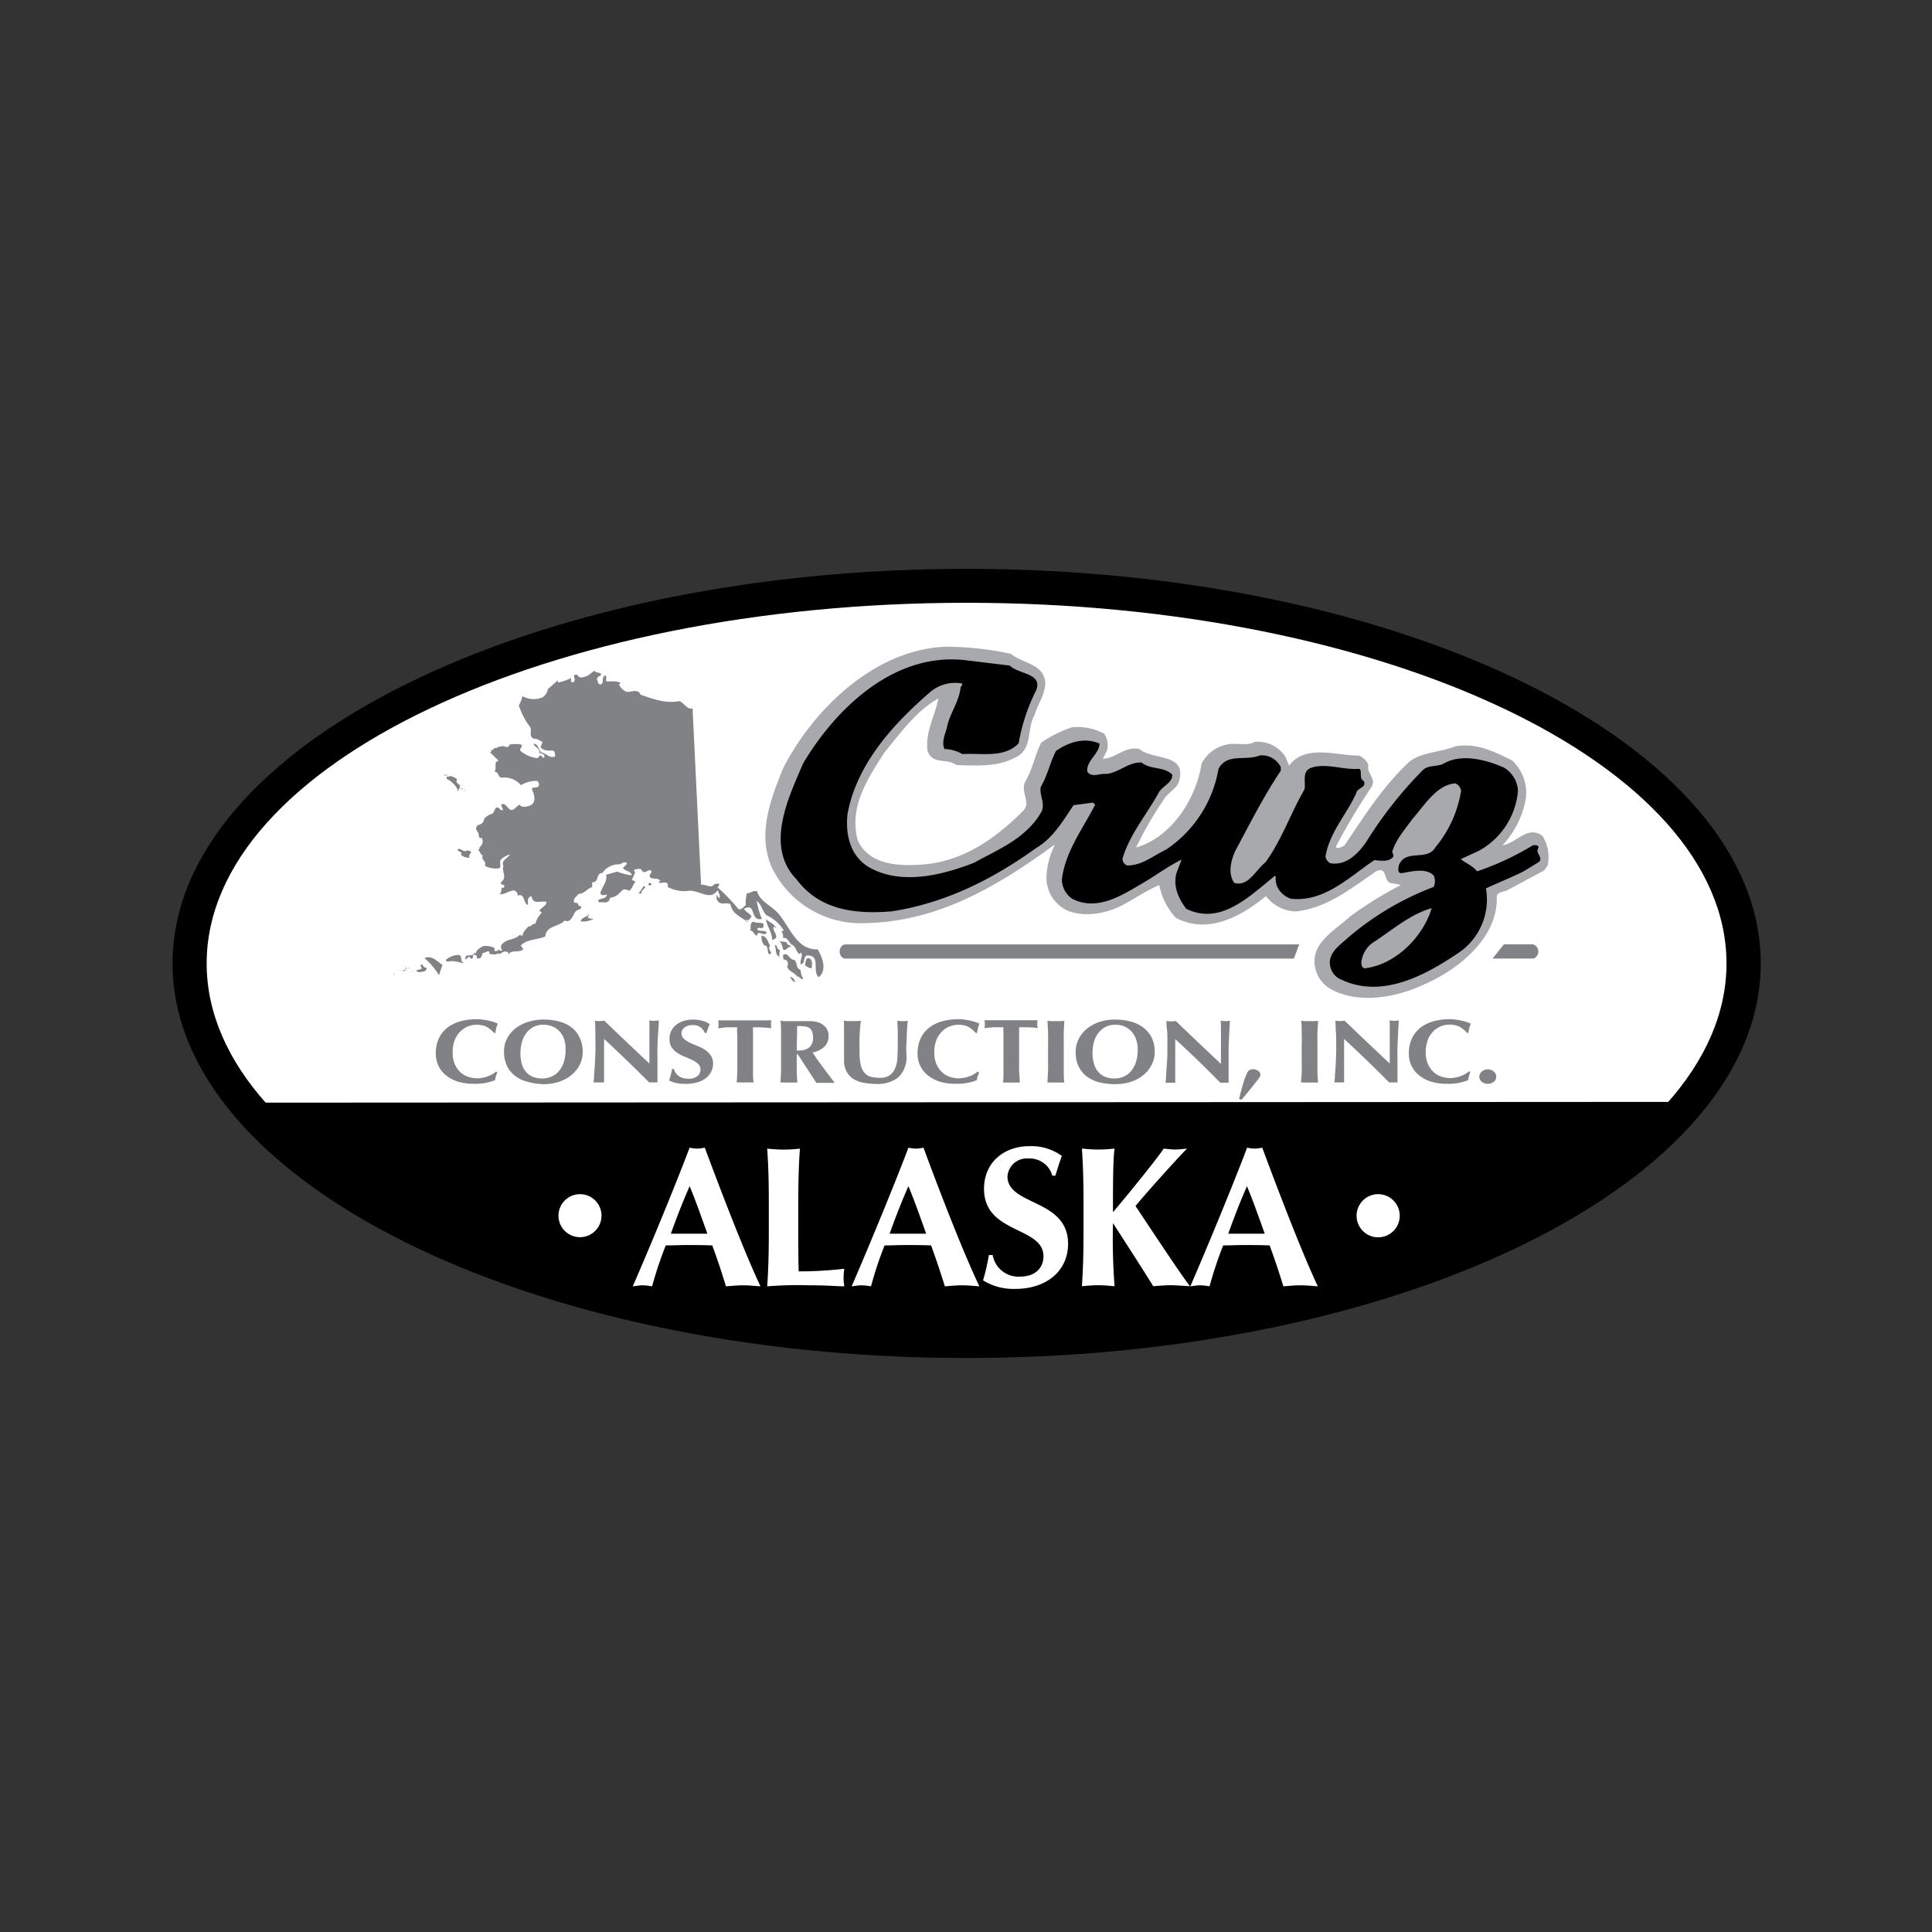
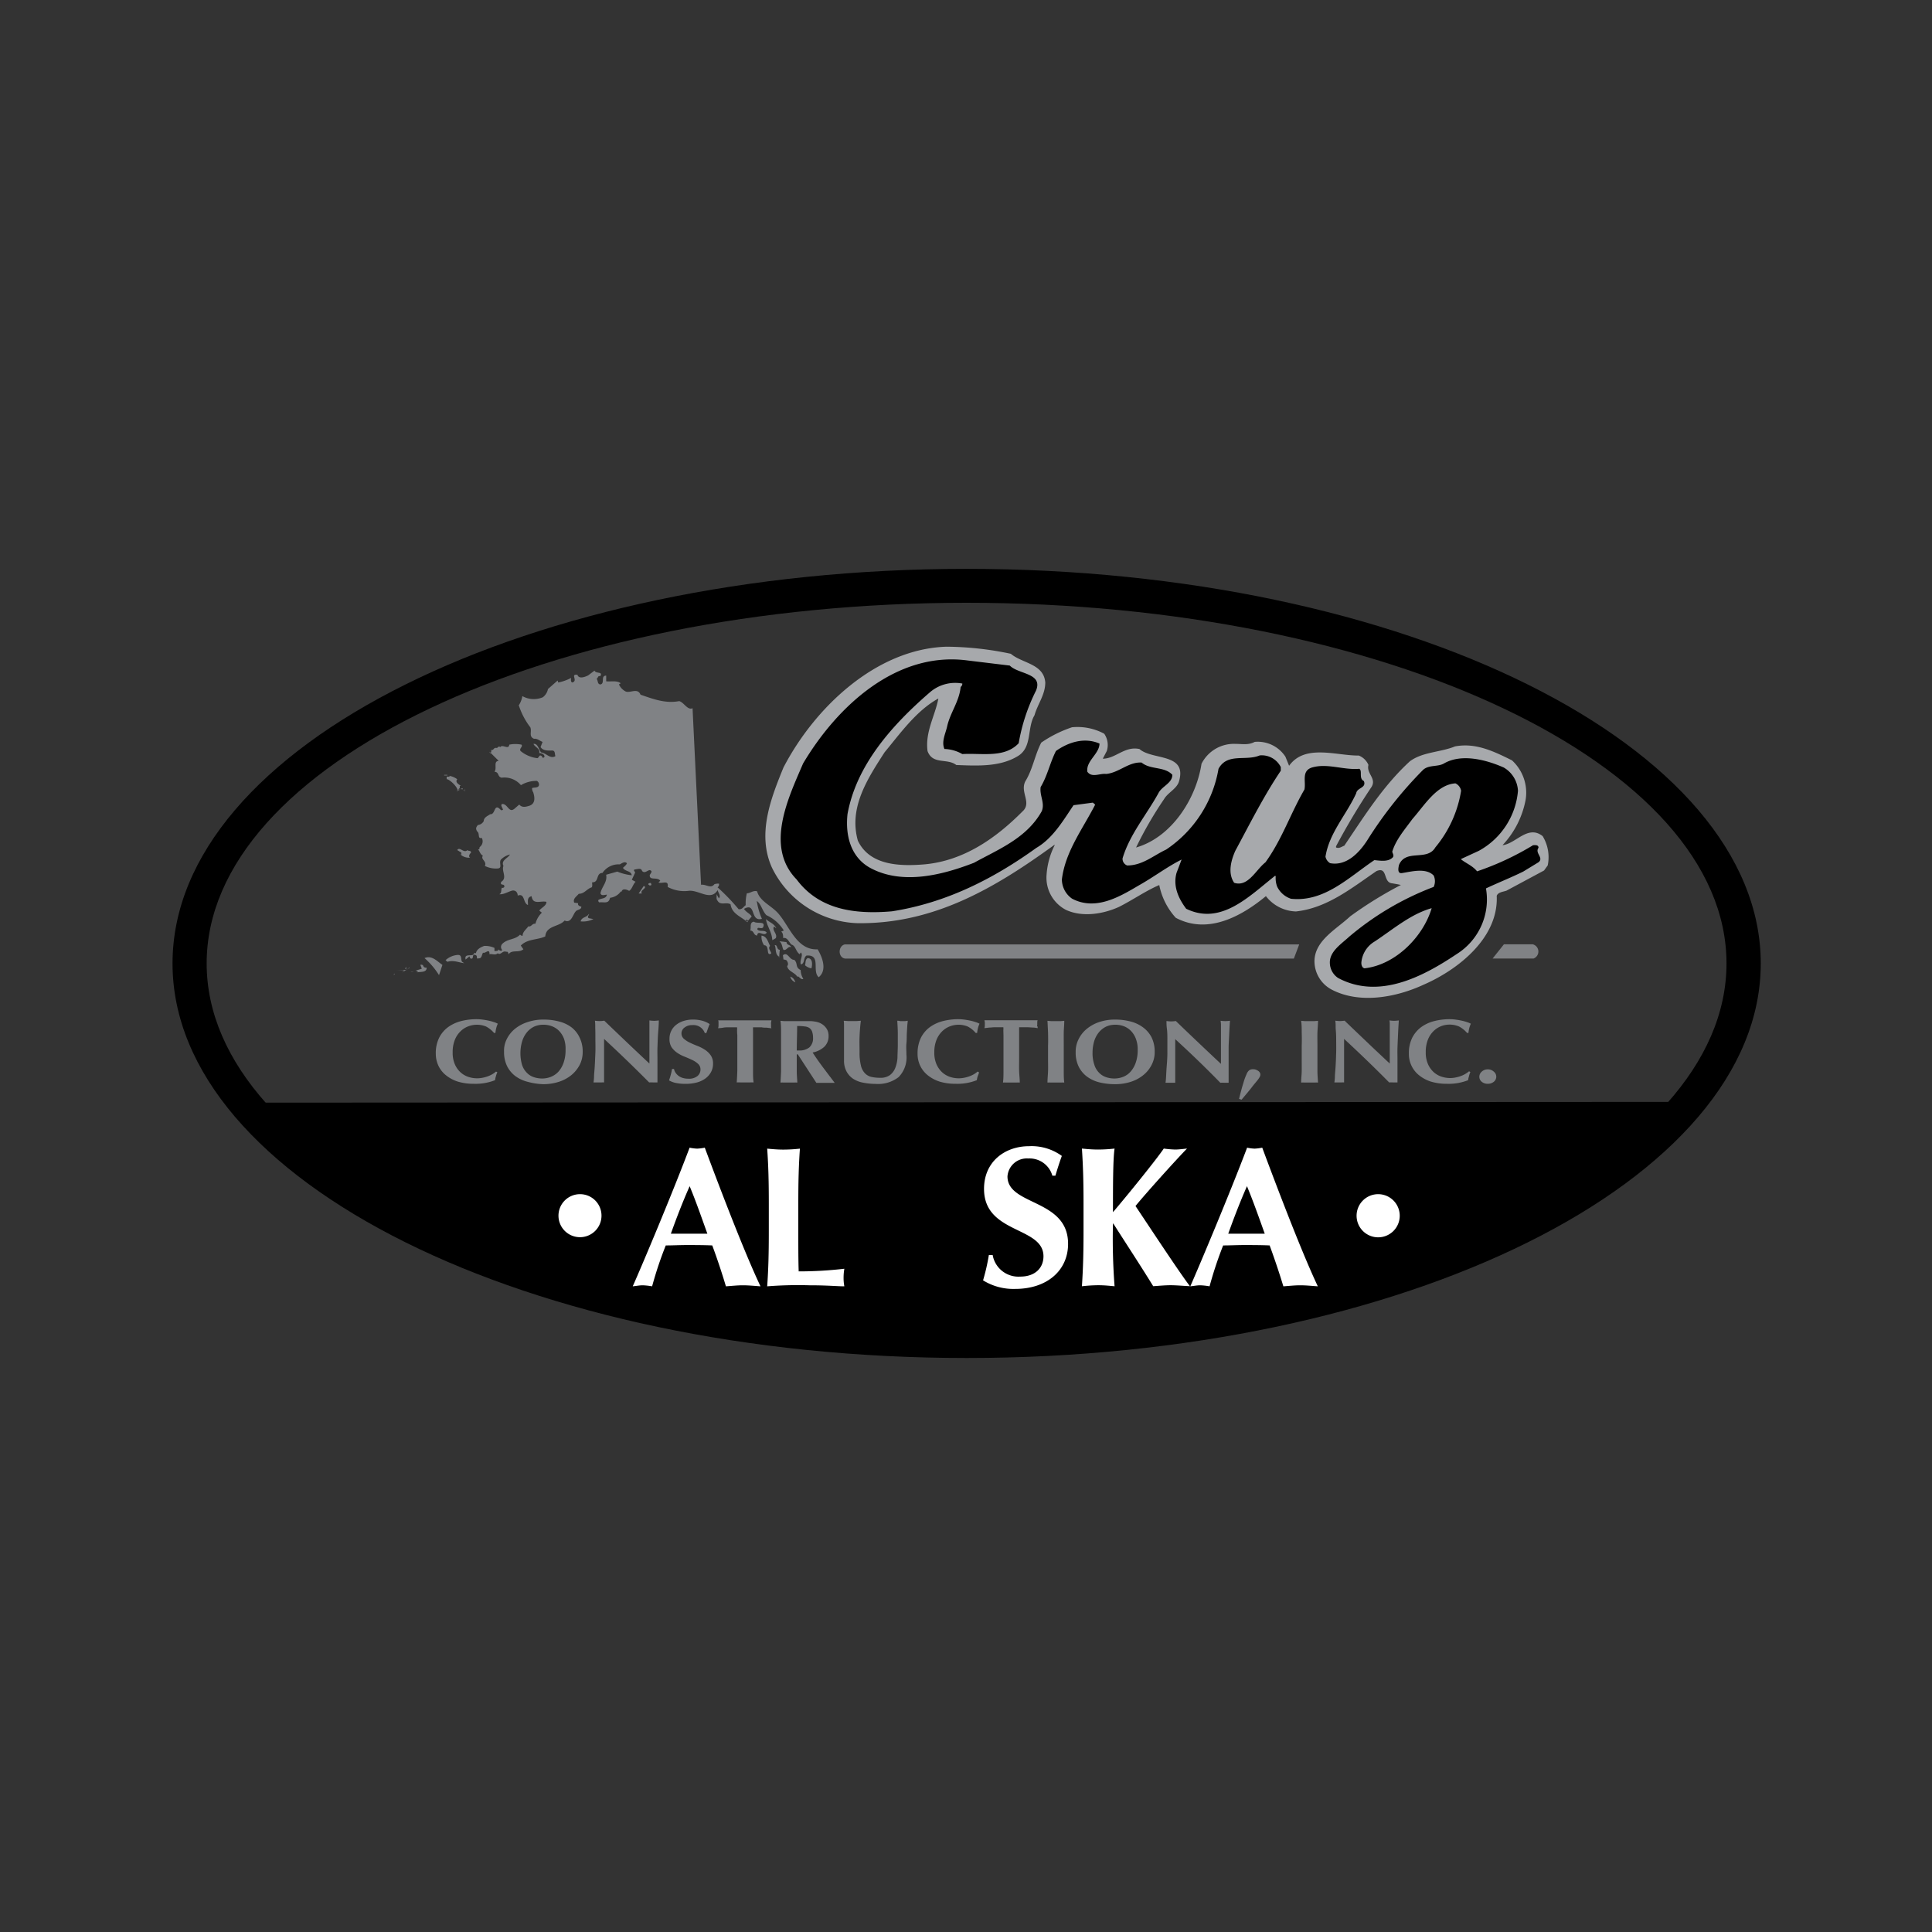
<svg xmlns="http://www.w3.org/2000/svg" id="Layer_1" data-name="Layer 1" width="300" height="300" viewBox="0 0 300 300">
  <rect x="0" y="0" width="300" height="300" fill="#333333" stroke="none" />
  <defs>
    <style>.cls-1{fill:#fff;}.cls-2{fill:#a7a9ac;}.cls-3{fill:#808285;}</style>
  </defs>
  <title>23_and_frosty_client_logo_cruz_1</title>
-   <path class="cls-1" d="M150.09,208.21c66.63,0,120.66-26.25,120.66-58.61S216.73,91,150.09,91,29.44,117.21,29.44,149.6,83.46,208.21,150.09,208.21Z" />
  <path d="M26.79,149.6c0,33.78,55.32,61.27,123.31,61.27s123.31-27.49,123.31-61.27S218.09,88.33,150.1,88.33,26.79,115.8,26.79,149.6Zm5.3,0c0-30.86,52.94-56,118-56s118,25.11,118,56-52.94,56-118,56S32.09,180.46,32.09,149.6Z" />
  <path d="M257.68,177.47c-15.42,13-33.43,19.66-52.25,24.55-28.61,6.8-62.22,9.41-92.12,3.88,0,0,0-.09-.09-.13l-.22.13c-25.75-4.28-48.7-10.68-69.42-27.15-1.77-1.63-3-3.53-4.71-5.35,0,0-.9-3.9,1.26-2.18l222.14-.12Z" />
  <path class="cls-2" d="M233.91,138.31c-.53.18-1.28.22-1.5.79.31,6.58-6.09,11.53-11.39,13.82-4.2,1.94-9.8,3-14.13.8a5,5,0,0,1-2.78-4.55c.09-3.18,3.44-4.9,5.56-6.89a61.48,61.48,0,0,1,7.86-4.86c-.36-.09-.88-.18-1.37-.26-1.45-.13-.62-2.65-2.42-1.9-3.93,2.69-7.68,5.74-12.5,6.27a6.11,6.11,0,0,1-4.67-2.38c-3.84,3.18-9.06,6-14,3.36a10.59,10.59,0,0,1-2.56-5.08c-2.08.88-4.15,2.34-6.27,3.4-2.43,1.1-5.61,1.63-8.17.48a5.63,5.63,0,0,1-3.06-5.47,12,12,0,0,1,1.28-4.64l-.08,0c-9.06,6.58-18.63,12.32-30.61,12.15a15.33,15.33,0,0,1-13.25-8.66c-2.31-5.18-.18-10.64,1.8-15.5,4.81-9.27,14.35-18.42,25.31-18.77a49.52,49.52,0,0,1,10,1.1c1.77,1.5,5.12,1.53,5.35,4.46,0,1.9-1.19,3.35-1.67,5.08-1.2,2-.31,5-2.61,6.36-2.78,1.68-6.23,1.5-9.54,1.37-1.41-1.1-3.66,0-4.46-2.16-.4-3,1.19-5.52,1.68-8.17-3.44,1.9-5.92,5.43-8.35,8.35-2.61,4.06-5.61,8.57-4.15,13.73,1.85,3.89,6.58,4,10.42,3.67,6-.57,10.95-4,15.1-8.17,1.58-1.37-.4-3,.49-4.73,1.15-1.86,1.46-4.06,2.47-6a19.17,19.17,0,0,1,4.77-2.38,8.76,8.76,0,0,1,5,1,3.06,3.06,0,0,1,.4,2.69l-.62,1.19c2,0,3.4-2,5.7-1.5,2,1.77,7.42.58,6.14,5-.31,1.15-1.73,1.76-2.3,2.74a58.89,58.89,0,0,0-4.37,7.55c5.52-1.59,9.32-7.55,10.16-13a5.62,5.62,0,0,1,5.26-3.09c1.1,0,2,.22,3-.31a5.13,5.13,0,0,1,4.77,2.3l.57,1.41c2.47-3.44,7.37-1.54,10.82-1.59a2.71,2.71,0,0,1,1.5,1.46c-.35,1.33,1.28,2.08.49,3.4a105.09,105.09,0,0,0-5.52,9.23v.18c.49.22.88-.13,1.28-.27,3.09-4.55,6-9.27,10.2-13.12,2-1.46,4.72-1.37,7-2.3,3.27-.62,6.14.84,8.83,2.16a6.8,6.8,0,0,1,2.12,6.18,14.06,14.06,0,0,1-3.58,7c2.08-.22,3.93-3.22,6.23-1.41a6.29,6.29,0,0,1,.79,4.55l-.57.79Z" />
  <path d="M236.52,135.34c-1.89.93-3.88,1.72-5.78,2.61a10,10,0,0,1-4.55,10.2c-5.21,3.49-12.05,7.11-18.41,3.71a2.87,2.87,0,0,1-1.28-2.3c-.09-1.81,1.81-3,3-4.11a44.85,44.85,0,0,1,13.12-7.73,2.11,2.11,0,0,0,0-1.77c-1.19-1.23-3.4-.62-4.86-.39-.84.17-.62-.8-.53-1.24,1.06-2.56,4.37-.53,5.65-2.74a18.25,18.25,0,0,0,4-8.79,1.56,1.56,0,0,0-.88-1.15c-2.92.18-4.86,3.49-6.67,5.52-1.19,1.64-2.56,3.18-3.14,5.08.05.31.31.57.09.88-.71.75-1.9.53-2.87.44-4,2.69-7.77,6.54-12.94,6a3.64,3.64,0,0,1-2.16-1.9,3.81,3.81,0,0,1-.22-1.59l-.08-.09c-4,3.14-8.39,7.78-13.82,5.13-1.19-1.59-2.07-3.49-1.5-5.56l.79-2.08c-2.21,1.1-4.37,2.74-6.62,4-3,1.77-6.71,4-10.38,2.08a3.65,3.65,0,0,1-1.59-3c.53-4.33,3.23-7.82,5.17-11.61l-.36-.31-3,.4c-1.59,2.34-3.18,5.12-5.78,6.63-6.8,4.9-14.13,8.56-22.43,9.85-5.74.49-11.26-.22-14.79-4.95-5-5.12-1.24-12.76,1-18,5.3-8.92,14.53-17.49,25.57-16l6.53.79c1.33,1.37,5.21,1.15,4.07,3.89a29,29,0,0,0-2.69,8.17c-2.21,2.34-5.7,1.5-8.75,1.68a6,6,0,0,0-2.78-.79c-.48-1.1.13-2.3.4-3.4.44-2.16,1.9-3.93,2.12-6.23a.64.64,0,0,0,.26-.53,6,6,0,0,0-4.94,1.28c-6.05,5.21-11.53,11.44-12.89,19-.35,3.31.48,6.67,3.53,8.35,5,2.7,11.22,1.1,16.12-.8,3.76-2.08,8.17-3.8,10.51-8,.53-1.28-.35-2.38-.17-3.75,1.06-1.77,1.46-3.8,2.38-5.61,1.94-1.37,4.42-2.16,6.76-1.15,0,1.19-1.19,2.12-1.68,3.18a2.13,2.13,0,0,0-.21,1.19c.71,1,1.94.22,2.91.35,2-.18,3.49-1.9,5.52-1.77,1.37,1.15,3.54.57,4.77,1.9,0,1.32-1.64,1.77-2.17,2.87-1.85,3.36-4.46,6.4-5.56,10.11a1.1,1.1,0,0,0,.72,1.1c2.38,0,4.07-1.55,6.05-2.47a18.93,18.93,0,0,0,8.13-12.54c1.37-2.52,4.19-1.15,6.4-2.08a3.3,3.3,0,0,1,3.27,1.81v.57c-2.69,4-4.81,8.26-7.07,12.45-.66,1.5-1.19,3.45-.17,4.95,2.16.71,3.35-2,4.86-3.18,2.56-3.53,3.89-7.59,6.05-11.3.27-1.19-.49-2.83,1.1-3.4,2.43-.75,4.9.4,7.42.18.53.31-.13,1.5.71,1.9.44,1.1-1.06,1-1.19,1.9-1.5,3.31-4.19,6.14-4.77,9.85a1.55,1.55,0,0,0,.71,1c2.52.49,4.5-1.59,5.74-3.49A63,63,0,0,1,221,119.52c.93-.8,2.3-.4,3.27-1,2.74-1.54,6.54-.53,9.23.66a4.43,4.43,0,0,1,2.21,3.62,11.76,11.76,0,0,1-6.09,9.32l-2.78,1.28c.62.57,1.81,1,2.52,1.9a43.53,43.53,0,0,0,8.7-4.06c.31,0,.84-.09.84.4-.62.84.88,1.55,0,2.25Z" />
  <path class="cls-2" d="M211.88,150.36c-.39-.08-.53-.57-.48-1a4.24,4.24,0,0,1,2.08-3.18c2.87-1.9,5.56-4.24,8.83-5.16C221,145.45,216.69,149.83,211.88,150.36Z" />
  <path class="cls-3" d="M127.13,151.74c-1.1-.93.44-3.55-1.9-3.36-.53.36-.22,1.27-.88,1.37-.22-.62.44-1.46,0-1.85l-.18.27c-.62-.44-.62-1.33-1.28-1.5-.4-.4-.66-1.19-1.28-1,0-.31,0-.8-.31-1l.41-.18a6.12,6.12,0,0,0-2.7-2.38c-.66-.67-.79-1.72-1.5-2.21a11.27,11.27,0,0,0,.8,2.78c-1.9.49-.84-2.65-2.78-1.55.31.53.93.71,1.19,1.19l-.58.66c-.09-.09-.13-.22-.22-.18s-.09.18-.09.27l.09-.09.22.13-.09.09c-.93-.88-2.39-1.24-2.61-2.78-.66-.4-1.55.22-2-.53-.31-.35-.09-.71-.18-1.06l.36.66c.39-.4-.13-.88-.18-1.28-1.1,1.81-3-.13-4.59.13a5.45,5.45,0,0,1-3.18-.62c.22-1.19-.93-.4-1.46-.71.13,0,.22-.18.31-.26-.48-.62-1.63,0-1.63-.8,0-.26.62-.66,0-.84-.4.05-.79.58-1.19.13-.13-.53-.75-.26-1.19-.22-.22.22.18.31.09.53l-.49,1.06.58.31c-.44.44-.53,1.15-1,1.41-.39-.22-1.06-.44-1.19.17l-.09-.09a2.38,2.38,0,0,1-1.68,1c-.22,1-.89.62-1.68.71-.13-.09-.22-.31-.09-.4.44-.27,1.15-.13,1.28-.8-.26,0-.88.27-1-.22.18-1,1.11-1.72.88-2.87l1.73-.49a8.09,8.09,0,0,0,2.25.57c-.13-.75-1-.53-1.37-1.15.22-.22.53-.44.62-.71-.31-.36-.8,0-1.1.17a3,3,0,0,0-2.7,1.33c-1.06,0-.48,1.5-1.59,1.45-.05.18.09.58-.09.79-.75.22-1.11,1-2,1-.4.48-.93.75-.71,1.37l.62.09c-.13.35.26.48.49.53,0,.48-.53.44-.79.66-.53.44-.71,2-1.81,1.5-.84,1-2.87.75-3,2.47-1.24.57-2.78.36-3.8,1.42l.4.57c-.71.62-1.81,0-2.3.79,0,.13,0-.53-.35-.39-.58-.27-.89.61-1.33.22-.44.4-.88,0-1.46.18a.23.23,0,0,0,.18-.09c0-.89-.67,0-1-.18-.22.31-.18.93-.7.88-.35.17-.22-.27-.31-.4s-.27-.13-.4-.17c-.31.17,0,.8-.58.57l-.13-.31-.57.48c-.13,0-.05-.22-.09-.35,0,.13,0,.27.09.35-.35-1.1,1.32-.27,1.28-1,.22-.09-.05.13.31,0,.13-.62.8-.92,1.28-1.1a3.53,3.53,0,0,1,1.59.31v.49c.18,0,.4,0,.58-.09v-.17c.17.13.48.36.62.09a.68.68,0,0,1,0-.93c.8-.84,2-.62,2.78-1.46a.43.43,0,0,0,.39.18c0-.62.58-1,.89-1.46.48.13.57-.48,1.1-.4a3.69,3.69,0,0,1,1-1.72l-.39-.31c.22-.44,1.1-.71,1.1-1.37-.89-.22-2.12.53-2.3-.88-.79.18-.53.88-.57,1.37-.8-.31-.44-1.9-1.59-1.46,0-.44-.27-.84-.8-.79-.71.17-1.37.66-2.07.57.4-.13.26-.62.4-1a.33.33,0,0,0,.39-.13c.09-.62-.75-.09-.48-.79,1-.62,0-1.68.35-2.47-.44-.88.71-1.19,1-1.77a2.94,2.94,0,0,0-1.41.8c-.35.53.35,1.37-.58,1.37a3.73,3.73,0,0,1-1.9-.4c.35-.75-.71-1-.31-1.59-.44-.27-.39-.5-.75-1,.31.09.18-.26.27-.35a1.1,1.1,0,0,0,.31-1.41c-.71.18-.26-.7-.71-1-.31-.5-.13-.66.09-1a1.17,1.17,0,0,0,.93-.62c0-.57.62-.79,1-1.06.88.09.53-1.9,1.68-.62.09,0,.22,0,.31-.09-.09-.31-.49-.79-.09-.88.84,0,1,1.5,1.9.71l.71-.62c.44.53,1.06.35,1.59.18,1-.35.79-1.41.58-2.08a1.11,1.11,0,0,1-.18-.66c.35-.13.93,0,1.06-.41a.64.64,0,0,0-.31-.7,4.64,4.64,0,0,0-2.48.66,3.36,3.36,0,0,0-3-1.16c-.71-.18-.31-.84-1.11-.93.44-.52-.22-1.63.66-1.68L76,116.72l.09.22c.22.09.27-.71.09-.48.62.09.35-.44,1-.31.13-.13.31-.35.49-.13.35-.53,1.32.48,1.41-.39a4.68,4.68,0,0,1,1.9,0c.26.35-.44.62-.13,1a5,5,0,0,0,2.61,1.1c.27-.14.27-.63.66-.32.09.09.09.35.31.23l.13-.14c-.05-.44-.49-.53-.84-.58.22-.66-.71-.93-.88-1.41.71-.09.79.88,1.19,1.33.79.09,1.41,1.07,2.21.57-.13-.4,0-.87-.53-.87s-1.37.09-1.77-.54l.31-.79c-.44-.19-.88-.57-1.32-.49-.88-.35-.31-1.1-.58-1.78a11.32,11.32,0,0,1-1.81-3.48l0,.09a3.74,3.74,0,0,0,.57-1.46,3.62,3.62,0,0,0,3.18.18,2.14,2.14,0,0,0,.8-1.28l1.5-1.32.09.31a7.49,7.49,0,0,0,2-.71c0,.13-.13.57.17.71,1-.26-.4-1.38.84-1.19l0,.09c.31.58,1.19.21,1.63,0l1-.75c.18.53,1.37.09.88.87-.4-.12-.31.31-.57.4.27.27.09.8.57.88.8-.09,0-1.37.93-1.37v.88c.66.09,1.68-.17,2.25.31l-.27.18a2.3,2.3,0,0,0,1.06,1.1c.71.27,1.85-.62,2.29.49,1.94.66,3.84,1.41,6,1,.75.18,1.28,1.46,2.08,1.1l1.32,27.42c.75-.13,1.5.67,2.07-.09a1.93,1.93,0,0,1,.71-.09.52.52,0,0,1-.22.57,32.75,32.75,0,0,1,3.27,3.4c.57.09.75-.4,1.1-.62a6.78,6.78,0,0,1,.18-1.85c.53,0,1-.49,1.59-.31.44,1.63,2.34,2.25,3.4,3.57,1.68,2,2.83,5.61,6,5.44C127.66,148.56,128.5,150.63,127.13,151.74Z" />
  <path class="cls-3" d="M126,150.36a1.9,1.9,0,0,1-1-.48c.13-.35,0-.85.4-1.1C126.2,148.76,126.16,149.78,126,150.36Z" />
  <path class="cls-3" d="M124.74,152c-.31.17-.58-.26-.84-.4l-.08.09c-.4-.71-1.46-.84-1.59-1.68.26-.27.09-.62-.09-.89a1.2,1.2,0,0,0-.57-.13h.09l-.09-.66c.75-.62,1,.75,1.76.71.62.57.09,1.15,1,1.59A2.59,2.59,0,0,0,124.74,152Z" />
  <path class="cls-3" d="M123.51,152.53a1.26,1.26,0,0,1-.8-.88C123.15,151.82,123.29,152,123.51,152.53Z" />
  <path class="cls-3" d="M122.84,147.09c-.48-.27-.66.57-1.19.4-.22-.43-.18-1-.62-1.33l1.1.13C122.14,146.82,122.76,146.65,122.84,147.09Z" />
  <path class="cls-3" d="M121,148.68l-.18-.13c-.18-.09,0-.05.09.09l.09-.09c-.71-.31-.44-1.37-.71-1.77.48-.13.26.66.8.71A10.15,10.15,0,0,0,121,148.68Z" />
  <path class="cls-3" d="M120.15,143.91c-.26.66.63,1.11.31,1.77l-.53.31c-.08-1.32-.79-2-1-3.27.53.5,1.24.66,1.59,1.37C120.5,144.26,120.33,143.82,120.15,143.91Z" />
  <path class="cls-3" d="M118.65,146.78a2.28,2.28,0,0,1-.4-1.5c.84.1,1,1,1.33,1.6-.4.38.13.79.18,1.18C118.88,148.56,119.58,146.78,118.65,146.78Z" />
  <path class="cls-3" d="M117.56,145.28c-.63-.09-.41-.75-1.06-.79.18-.44-.18-1.28.57-1.37.44.4,1.9-.22,1.42.89-.31.34-.89-.23-.89.31.36.44,1.09,0,1.46.49C118.65,145.54,117.68,144.26,117.56,145.28Z" />
  <path class="cls-3" d="M100.67,137.33c0-.22.22-.22.4-.22l.09.31C100.85,137.56,100.89,137.51,100.67,137.33Z" />
  <path class="cls-3" d="M99.66,138.74h-.49l.8-1.18.22.18C100.06,138.13,99.39,138.31,99.66,138.74Z" />
  <path class="cls-3" d="M90.16,143.07c.18-.71.93-.57,1.28-1.15.13.13-.4.44,0,.66l.71.13A3.6,3.6,0,0,1,90.16,143.07Z" />
  <path class="cls-3" d="M92.11,142.72l-.4-.05Z" />
  <path class="cls-3" d="M73.43,148.63l-.09.05Z" />
  <path class="cls-3" d="M73,133.18a2,2,0,0,1-1.54-.53c0-.36,0,0,.09.09s.09-.22.09-.34L71,132c.4-.61,1,.57,1.59,0,.13.22.62,0,.53.44C72.94,132.56,72.68,133,73,133.18Z" />
  <path class="cls-3" d="M72.14,122.84l-.31-.22c-.08-.09.23.13.31.22l.09-.4C72.19,122.63,72.28,122.81,72.14,122.84Z" />
  <path class="cls-3" d="M72.15,149.57c-.88-.09-1.68-.53-2.68-.22l-.28-.26a3.21,3.21,0,0,1,1.78-.8C72.06,148.15,71.22,149.47,72.15,149.57Z" />
  <polygon class="cls-3" points="71.75 149.34 72.06 149.56 71.75 149.47 71.75 149.34" />
  <rect class="cls-3" x="71.57" y="122.45" width="0.31" height="0.09" />
  <path class="cls-3" d="M71.44,122c-.13.18.09.4-.27.53,0,.09.18.09.27.09l-.58.22.22,0c0-.62-1.06-1.63-1.63-1.85V121h-.18V121h.09v-.4h.48l-.09-.13A2.89,2.89,0,0,1,71,121c-.4.48.31.84.53,1C71.48,122.09,71.44,122,71.44,122Z" />
-   <rect class="cls-3" x="69.98" y="120.63" width="0.26" height="0.09" />
  <rect class="cls-3" x="68.97" y="120.32" width="0.49" height="0.09" />
  <path class="cls-3" d="M69.1,120.94l-.31-.09Z" />
  <path class="cls-3" d="M68.17,151.42a11.89,11.89,0,0,0-2.25-2.65c1.15-.48,1.94.49,2.78,1.06Z" />
  <path class="cls-3" d="M66.4,149l-.22-.16Z" />
  <path class="cls-3" d="M64.72,151v0h-.4v0h.49c.32-.27-.53-.09,0-.27H64.5l1-.31-.22-.57c.09-.13.26,0,.4,0a.46.46,0,0,0,.57.4C66.27,151.07,65.3,150.85,64.72,151Z" />
  <path class="cls-3" d="M66,150.53h-.09l.18-.27C66.09,150.36,66.09,150.49,66,150.53Z" />
  <polygon class="cls-3" points="63.72 150.94 64.28 150.84 63.94 150.94 63.72 150.94" />
  <path class="cls-3" d="M62.43,151c.09-.13.35-.13.26-.36l-1.06.08,1.1-.12v0c.27.12.57-.13.79-.31-.22-.27,0,0,.09,0Z" />
  <path class="cls-3" d="M62.91,150.44l.09-.22c.13-.22,0,.17.13.22Z" />
  <path class="cls-3" d="M62.74,150.14l-.22.13Z" />
  <path class="cls-3" d="M62.3,151.07l-.66.18Z" />
  <polygon class="cls-3" points="61.1 151.34 61.33 151.16 61.24 151.34 61.1 151.34" />
  <path class="cls-1" d="M104.17,191.57c.9-2.51,1.86-5,2.92-7.38,1,2.42,1.85,4.87,2.75,7.38Zm5.27-13.36a7.93,7.93,0,0,1-1.18.15,6.8,6.8,0,0,1-1.18-.15c-2.66,7.06-7.3,18.09-8.83,21.53.59-.06,1.06-.16,1.56-.16a10.54,10.54,0,0,1,1.45.16,58.37,58.37,0,0,1,2.12-6.35c1.08,0,2.13-.06,3.22-.06,1.33,0,2.62,0,4,.06.78,2.1,1.49,4.24,2.12,6.35.88-.06,1.77-.16,2.64-.16s1.74.09,2.73.16C115.69,194.69,112.07,185.28,109.44,178.21Z" />
  <path class="cls-1" d="M119.38,186.94c0-3.45-.06-5.84-.25-8.58.68.06,1.52.15,2.54.15a24,24,0,0,0,2.54-.15c-.19,2.72-.25,5.11-.25,8.58v4.21c0,2.29,0,4.66.06,6.27a61,61,0,0,0,7.09-.41,8.35,8.35,0,0,0-.12,1.39,7,7,0,0,0,.12,1.34c-1.12,0-2.57-.16-5.42-.16a61.1,61.1,0,0,0-6.56.16c.19-2.74.25-5.11.25-8.59Z" />
-   <path class="cls-1" d="M138.14,191.57c.9-2.51,1.86-5,2.92-7.38,1,2.42,1.86,4.87,2.75,7.38Zm5.26-13.36a7.67,7.67,0,0,1-1.16.15,6.57,6.57,0,0,1-1.18-.15c-2.67,7.06-7.31,18.09-8.82,21.53.58-.06,1-.16,1.55-.16a10.35,10.35,0,0,1,1.46.16,56.22,56.22,0,0,1,2.11-6.35c1.08,0,2.14-.06,3.22-.06,1.34,0,2.64,0,4,.06.77,2.1,1.48,4.24,2.14,6.35.86-.06,1.76-.16,2.63-.16s1.73.09,2.73.16C149.66,194.69,146,185.28,143.4,178.21Z" />
  <path class="cls-1" d="M163.41,182.56a3.67,3.67,0,0,0-3.75-2.67,3,3,0,0,0-3.22,2.78c0,4.59,9.41,3.44,9.41,10.47,0,4.15-3.28,7-8.2,7a8.91,8.91,0,0,1-5-1.33,31.72,31.72,0,0,0,.9-3.93h.59a4.06,4.06,0,0,0,4.27,3.35c2.41,0,3.62-1.42,3.62-3.15,0-4.68-9.23-3.44-9.23-10.47,0-4.27,3.28-6.63,7-6.63a8,8,0,0,1,5.08,1.51c-.36,1-.59,1.71-1,3.07Z" />
  <path class="cls-1" d="M172.82,190a96.88,96.88,0,0,0,.25,9.73c-.67-.06-1.52-.16-2.53-.16a23.28,23.28,0,0,0-2.54.16c.18-2.74.25-5.11.25-8.59v-4.21c0-3.45-.07-5.84-.25-8.58.68.06,1.52.15,2.54.15a23.41,23.41,0,0,0,2.53-.15c-.25,1.64-.25,5.88-.25,9.88,2.79-3.28,6.81-8.29,7.89-9.88a17,17,0,0,0,1.75.15c.55,0,1.14-.08,1.86-.15-1.39,1.4-6.37,6.91-8,8.92,2.67,4,6.78,10.25,8.45,12.45-1.21-.06-2.11-.15-3-.15s-1.8.09-2.7.15c-2-3.25-4.14-6.5-6.19-9.72Z" />
  <path class="cls-1" d="M190.72,191.57c.9-2.51,1.86-5,2.91-7.38,1,2.42,1.86,4.87,2.76,7.38ZM196,178.21a7.8,7.8,0,0,1-1.17.15,6.57,6.57,0,0,1-1.18-.15c-2.67,7.06-7.31,18.09-8.82,21.53.58-.06,1.05-.16,1.54-.16a10.05,10.05,0,0,1,1.45.16,60.54,60.54,0,0,1,2.11-6.35c1.08,0,2.13-.06,3.22-.06,1.33,0,2.63,0,4,.06.77,2.1,1.49,4.24,2.13,6.35.87-.06,1.77-.16,2.63-.16s1.74.09,2.72.16C202.24,194.69,198.63,185.28,196,178.21Z" />
  <path class="cls-1" d="M93.4,188.78a3.34,3.34,0,1,1-3.33-3.35A3.33,3.33,0,0,1,93.4,188.78Z" />
  <path class="cls-1" d="M217.35,188.78a3.35,3.35,0,1,1-3.35-3.35A3.35,3.35,0,0,1,217.35,188.78Z" />
  <path class="cls-3" d="M238.13,148.84h-6.36l1.76-2.21H238A1.16,1.16,0,0,1,238.13,148.84Z" />
  <path class="cls-3" d="M131.15,146.65h70.59l-.83,2.2H131.24C130.13,148.72,130.09,146.94,131.15,146.65Z" />
  <path class="cls-3" d="M77,167.14a3.12,3.12,0,0,0-.13.59,8.22,8.22,0,0,1-3.28.56,8.35,8.35,0,0,1-2.5-.34,5.64,5.64,0,0,1-1.86-1,4.13,4.13,0,0,1-1.16-1.48,4.42,4.42,0,0,1-.4-1.85,5.38,5.38,0,0,1,.52-2.48,4.67,4.67,0,0,1,1.39-1.65,6,6,0,0,1,2-.93,9.63,9.63,0,0,1,2.43-.3,7.12,7.12,0,0,1,.89.06q.47.06.9.15a7.21,7.21,0,0,1,.83.22,3.58,3.58,0,0,1,.67.27,3.75,3.75,0,0,0-.25.71,4.51,4.51,0,0,0-.12.72h-.22a4.23,4.23,0,0,0-1.25-1,3.76,3.76,0,0,0-2.8,0,3.47,3.47,0,0,0-1.18.78,3.78,3.78,0,0,0-.86,1.32,5.09,5.09,0,0,0-.33,1.93,4.41,4.41,0,0,0,.34,1.84,3.61,3.61,0,0,0,.88,1.25,3.4,3.4,0,0,0,1.22.71,4.25,4.25,0,0,0,2.17.14,5.41,5.41,0,0,0,.79-.21,4.39,4.39,0,0,0,.73-.33,3.55,3.55,0,0,0,.6-.43l.21.11A3.11,3.11,0,0,0,77,167.14Z" />
  <path class="cls-3" d="M78.67,161.39a4.8,4.8,0,0,1,1.25-1.6,6,6,0,0,1,2-1.08,7.57,7.57,0,0,1,2.54-.39,9.17,9.17,0,0,1,2.4.31,5.42,5.42,0,0,1,1.93.93A4.31,4.31,0,0,1,90,161.11a4.86,4.86,0,0,1,.48,2.21,4.37,4.37,0,0,1-.45,2,5.13,5.13,0,0,1-1.27,1.59,5.94,5.94,0,0,1-1.94,1.06,7.82,7.82,0,0,1-2.48.38A10.17,10.17,0,0,1,82,168a5.47,5.47,0,0,1-1.94-.88,4.38,4.38,0,0,1-1.31-1.55,4.93,4.93,0,0,1-.48-2.26A3.94,3.94,0,0,1,78.67,161.39Zm8.94,0a3.57,3.57,0,0,0-.72-1.23,3.06,3.06,0,0,0-1.12-.78,3.68,3.68,0,0,0-1.43-.26,3.39,3.39,0,0,0-1.48.33,3.43,3.43,0,0,0-1.11.93,4.26,4.26,0,0,0-.69,1.38,6.54,6.54,0,0,0,0,3.58,3.1,3.1,0,0,0,.75,1.24,2.61,2.61,0,0,0,1.08.68,4,4,0,0,0,1.29.21,3.66,3.66,0,0,0,1.39-.27,3.21,3.21,0,0,0,1.16-.81,4.15,4.15,0,0,0,.79-1.39,5.85,5.85,0,0,0,.3-2A4.65,4.65,0,0,0,87.61,161.4Z" />
  <path class="cls-3" d="M92.43,159.65c0-.43,0-.83-.05-1.16a4.41,4.41,0,0,0,1.45,0q1.76,1.69,3.48,3.33c1.15,1.09,2.32,2.2,3.53,3.33v-2.58c0-.46,0-.91,0-1.35s0-.84,0-1.23,0-.69,0-1,0-.45,0-.54a5.72,5.72,0,0,0,.73.06,6,6,0,0,0,.73-.06c0,.85-.09,1.62-.13,2.3s-.06,1.33-.08,1.94,0,1.2,0,1.81,0,1.23,0,1.9v1.68q-.33,0-.66,0a5.78,5.78,0,0,0-.63,0q-3.33-3.36-7-6.76c0,.26,0,.54,0,.8s0,.54,0,.84v1.62c0,.56,0,1,0,1.42s0,.73,0,1,0,.48,0,.66,0,.31,0,.42a2.56,2.56,0,0,0-.39,0H92.9c-.25,0-.5,0-.74,0a6.77,6.77,0,0,0,.08-.8c0-.46.07-1,.11-1.68s.07-1.38.1-2.14,0-1.52,0-2.23S92.45,160.1,92.43,159.65Z" />
  <path class="cls-3" d="M107.49,159.18a1.85,1.85,0,0,0-1.2.38,1.12,1.12,0,0,0-.47.88,1.1,1.1,0,0,0,.36.85,4,4,0,0,0,.91.6c.36.17.76.35,1.18.51a6.23,6.23,0,0,1,1.18.6,3.29,3.29,0,0,1,.91.87,2.21,2.21,0,0,1,.36,1.31,2.63,2.63,0,0,1-.31,1.28,3,3,0,0,1-.87,1,4,4,0,0,1-1.35.63,6.72,6.72,0,0,1-1.75.21,7.21,7.21,0,0,1-1.55-.15,3.55,3.55,0,0,1-1-.39c.11-.32.2-.62.27-.89a6.77,6.77,0,0,0,.19-.88h.31a1.55,1.55,0,0,0,.24.58,2,2,0,0,0,1.11.81,3,3,0,0,0,.87.12,2.07,2.07,0,0,0,1.43-.42,1.3,1.3,0,0,0,.46-1,1.14,1.14,0,0,0-.36-.87,3.3,3.3,0,0,0-.89-.6c-.35-.17-.74-.34-1.16-.51a5.86,5.86,0,0,1-1.17-.6,3.46,3.46,0,0,1-.89-.86,2.3,2.3,0,0,1-.34-1.31,2.69,2.69,0,0,1,1.08-2.23,3.56,3.56,0,0,1,1.15-.58,4.73,4.73,0,0,1,1.37-.2,5.3,5.3,0,0,1,1.52.19,3.85,3.85,0,0,1,1.12.51c-.1.23-.18.43-.25.63l-.27.76h-.24A1.86,1.86,0,0,0,107.49,159.18Z" />
  <path class="cls-3" d="M114.45,160a2.51,2.51,0,0,0,0-.48h-.6l-.75,0c-.27,0-.54,0-.82.06s-.54.05-.77.09l.06-.31c0-.1,0-.21,0-.31s0-.19,0-.3,0-.2-.06-.31c.36,0,.7,0,1,0h.9l1,0h2.58l1,0h.88c.28,0,.59,0,.92,0l-.06.31a1.56,1.56,0,0,0,0,.3c0,.1,0,.21,0,.31s0,.21.06.31l-.72-.09c-.27,0-.53,0-.8-.06l-.75,0h-.59a.92.92,0,0,0,0,.19,2.62,2.62,0,0,0,0,.29v4.24c0,.77,0,1.47,0,2.07s0,1.19.09,1.77a5.41,5.41,0,0,0-.59,0h-1.44a5.41,5.41,0,0,0-.59,0q.06-.87.09-1.77c0-.6,0-1.3,0-2.07v-3.5C114.46,160.49,114.46,160.24,114.45,160Z" />
  <path class="cls-3" d="M123.72,163.71v.57c0,.78,0,1.46,0,2.05s.06,1.2.09,1.77a5.41,5.41,0,0,0-.59,0h-1.44a5.41,5.41,0,0,0-.59,0q.06-.87.09-1.77c0-.59,0-1.29,0-2.05v-1.9c0-.77,0-1.46,0-2.06s0-1.2-.09-1.81l.59.05h.72l1,0c.37,0,.83,0,1.37,0s.75,0,1,0,.54.05.75.08a3.77,3.77,0,0,1,.56.15,2.58,2.58,0,0,1,.44.22,2.4,2.4,0,0,1,.76.76,2,2,0,0,1,.28,1.08,2.26,2.26,0,0,1-.64,1.67,3.67,3.67,0,0,1-1.84.91c.51.79,1.07,1.58,1.66,2.37l1.77,2.34-.72,0H127.5l-.74,0-2.87-4.41Zm2.38-3.54a1.23,1.23,0,0,0-.44-.56,1.66,1.66,0,0,0-.76-.23,7.41,7.41,0,0,0-1.12-.06c0,1.26-.06,2.53-.06,3.8l.18,0h.17a2.45,2.45,0,0,0,1.62-.49,1.91,1.91,0,0,0,.56-1.5A3.05,3.05,0,0,0,126.1,160.17Z" />
  <path class="cls-3" d="M134,168.11a4.29,4.29,0,0,1-1.56-.62,3.21,3.21,0,0,1-1-1.13,3.52,3.52,0,0,1-.38-1.69v-1.82c0-.25,0-.49,0-.74s0-.48,0-.73c0-.76,0-1.37,0-1.83s0-.82-.05-1.05l.66.05H133l.67-.05c-.11.91-.17,1.75-.2,2.52s0,1.57,0,2.37a8.11,8.11,0,0,0,.21,2.05,2.57,2.57,0,0,0,.62,1.21,2,2,0,0,0,1,.57,6.24,6.24,0,0,0,1.38.14,2.48,2.48,0,0,0,1.51-.42,2.64,2.64,0,0,0,.83-1.12,5.16,5.16,0,0,0,.34-1.6c0-.6.05-1.23.05-1.88s0-1.28,0-1.92-.05-1.28-.08-1.92c.15,0,.29,0,.43.06h.79l.4-.06c0,.21-.05.49-.07.83s-.05.75-.07,1.2,0,.95-.06,1.5,0,1.13,0,1.73a4.38,4.38,0,0,1-1.21,3.49,5.2,5.2,0,0,1-3.54,1.06A10.35,10.35,0,0,1,134,168.11Z" />
  <path class="cls-3" d="M151.81,167.14a4.16,4.16,0,0,0-.13.59,8.22,8.22,0,0,1-3.28.56,8.4,8.4,0,0,1-2.5-.34,5.74,5.74,0,0,1-1.86-1,4.21,4.21,0,0,1-1.56-3.33,5.51,5.51,0,0,1,.52-2.48,4.67,4.67,0,0,1,1.39-1.65,6,6,0,0,1,2-.93,9.63,9.63,0,0,1,2.43-.3,6.85,6.85,0,0,1,.88.06q.47.06.9.15a6.7,6.7,0,0,1,.83.22,3.58,3.58,0,0,1,.67.27,3.75,3.75,0,0,0-.25.71,4.51,4.51,0,0,0-.12.72h-.23a4,4,0,0,0-1.25-1,3.76,3.76,0,0,0-2.8,0,3.47,3.47,0,0,0-1.18.78,3.92,3.92,0,0,0-.86,1.32,5.09,5.09,0,0,0-.33,1.93,4.41,4.41,0,0,0,.34,1.84,3.75,3.75,0,0,0,.88,1.25,3.49,3.49,0,0,0,1.22.71,4.21,4.21,0,0,0,2.16.14,5.41,5.41,0,0,0,.79-.21,4.39,4.39,0,0,0,.73-.33,3.55,3.55,0,0,0,.6-.43l.21.11C152,166.74,151.88,166.94,151.81,167.14Z" />
  <path class="cls-3" d="M155.82,160.76v3.5c0,.77,0,1.48,0,2.07s0,1.2-.08,1.77a5.22,5.22,0,0,1,.58,0h1.45a5.09,5.09,0,0,1,.58,0c0-.58-.08-1.17-.1-1.77s0-1.3,0-2.07V160a2.53,2.53,0,0,1,0-.29c0-.09,0-.16,0-.2l.6,0c.25,0,.5,0,.75,0l.81.05c.27,0,.5.06.72.09,0-.1,0-.21-.06-.31s0-.21,0-.3a1.71,1.71,0,0,1,0-.31c0-.1,0-.2.06-.31l-.93,0-.87,0h-4.57l-.9,0-1,0,.06.31a1.67,1.67,0,0,1,0,.31c0,.09,0,.2,0,.3l-.06.31.77-.09c.28,0,.55-.05.82-.05l.76,0c.24,0,.43,0,.59,0a2.72,2.72,0,0,1,0,.49Z" />
  <path class="cls-3" d="M162.74,160.32l-.09-1.81.59.05h1.44l.58-.05c0,.61-.07,1.21-.08,1.81s0,1.29,0,2.06v1.9c0,.78,0,1.46,0,2.05s0,1.2.08,1.77a5.22,5.22,0,0,0-.58,0h-1.44a5.15,5.15,0,0,0-.59,0c0-.58.07-1.17.09-1.77s0-1.29,0-2.05v-1.9C162.77,161.6,162.75,160.92,162.74,160.32Z" />
  <path class="cls-3" d="M167.47,161.39a4.8,4.8,0,0,1,1.25-1.6,6.06,6.06,0,0,1,1.94-1.08,7.57,7.57,0,0,1,2.54-.39,9.17,9.17,0,0,1,2.4.31,5.5,5.5,0,0,1,1.93.93,4.44,4.44,0,0,1,1.3,1.55,5,5,0,0,1,.47,2.21,4.25,4.25,0,0,1-.46,2,4.86,4.86,0,0,1-1.27,1.59,5.84,5.84,0,0,1-1.94,1.06,7.82,7.82,0,0,1-2.48.38,10.17,10.17,0,0,1-2.39-.27,5.47,5.47,0,0,1-1.94-.88,4.38,4.38,0,0,1-1.31-1.55,4.93,4.93,0,0,1-.48-2.26A4.3,4.3,0,0,1,167.47,161.39Zm8.94,0a3.57,3.57,0,0,0-.72-1.23,3.11,3.11,0,0,0-1.11-.78,3.71,3.71,0,0,0-1.43-.26,3.34,3.34,0,0,0-1.47.33,3.43,3.43,0,0,0-1.11.93,4.07,4.07,0,0,0-.69,1.38,6.16,6.16,0,0,0-.23,1.69,5.5,5.5,0,0,0,.28,1.89,3,3,0,0,0,.74,1.24,2.68,2.68,0,0,0,1.08.68,4,4,0,0,0,1.29.21,3.7,3.7,0,0,0,1.39-.27,3,3,0,0,0,1.14-.81,4.15,4.15,0,0,0,.79-1.39,5.85,5.85,0,0,0,.3-2A4.43,4.43,0,0,0,176.41,161.4Z" />
  <path class="cls-3" d="M181.27,161.28q0,1.07,0,2.22c0,.77-.06,1.49-.11,2.14s-.07,1.22-.1,1.68-.06.72-.08.81l.75,0h.37l.39,0q0-.15,0-.42c0-.17,0-.39,0-.67s0-.6,0-1,0-.86,0-1.41V163c0-.28,0-.56,0-.83s0-.55,0-.81q3.72,3.4,7,6.77a5.78,5.78,0,0,1,.63,0q.35,0,.66,0v-1.69c0-.66,0-1.3,0-1.9s0-1.19,0-1.8.05-1.25.08-1.94.07-1.45.13-2.3a5.72,5.72,0,0,1-.73.06,6,6,0,0,1-.73-.06,5,5,0,0,1,.06.54c0,.27,0,.59,0,1s0,.78,0,1.23,0,.89,0,1.35v2.58c-1.21-1.13-2.38-2.24-3.53-3.33s-2.31-2.2-3.48-3.33a4.41,4.41,0,0,1-1.45,0c0,.34,0,.73.06,1.16S181.27,160.64,181.27,161.28Z" />
  <path class="cls-3" d="M192.4,170.63l.39.13c.67-.8,1.22-1.44,1.59-1.93s.68-.83.88-1.09a3.12,3.12,0,0,0,.37-.56.75.75,0,0,0,.08-.29.65.65,0,0,0-.11-.38,1,1,0,0,0-.28-.26,2.37,2.37,0,0,0-.36-.17,1.44,1.44,0,0,0-.39-.05,1,1,0,0,0-.56.14,1.36,1.36,0,0,0-.44.62,9.21,9.21,0,0,0-.5,1.38C192.88,168.76,192.66,169.58,192.4,170.63Z" />
  <path class="cls-3" d="M202.13,160.32c0-.6,0-1.2-.09-1.81l.59.05h1.44l.59-.05c0,.61-.07,1.21-.09,1.81s0,1.29,0,2.06v1.9c0,.78,0,1.46,0,2.05s.06,1.2.09,1.77a5.28,5.28,0,0,0-.59,0h-1.44a5.28,5.28,0,0,0-.59,0c0-.58.08-1.17.09-1.77s0-1.29,0-2.05v-1.9C202.16,161.6,202.15,160.92,202.13,160.32Z" />
  <path class="cls-3" d="M207.4,159.65c0-.43,0-.83-.06-1.16a5.72,5.72,0,0,0,.73.06,5.88,5.88,0,0,0,.72-.06c1.17,1.13,2.34,2.24,3.48,3.33s2.33,2.2,3.53,3.33v-2.58c0-.46,0-.91,0-1.35s0-.84,0-1.23,0-.69,0-1a2.53,2.53,0,0,0-.05-.54,5.72,5.72,0,0,0,.73.06,6,6,0,0,0,.73-.06c-.06.85-.1,1.62-.13,2.3s-.06,1.33-.08,1.94,0,1.2,0,1.81,0,1.23,0,1.9v1.68q-.33,0-.66,0a6.05,6.05,0,0,0-.63,0q-3.32-3.36-7-6.76c0,.26,0,.54,0,.8s0,.54,0,.84v1.62c0,.56,0,1,0,1.42s0,.73,0,1,0,.48,0,.66,0,.31,0,.42a2.56,2.56,0,0,0-.39,0h-.38c-.25,0-.5,0-.74,0a6.77,6.77,0,0,0,.08-.8c0-.46.07-1,.11-1.68s.07-1.38.09-2.14,0-1.52,0-2.23S207.43,160.1,207.4,159.65Z" />
  <path class="cls-3" d="M228.1,167.14a2.5,2.5,0,0,0-.13.59,8.22,8.22,0,0,1-3.28.56,8.35,8.35,0,0,1-2.5-.34,5.64,5.64,0,0,1-1.86-1,4.21,4.21,0,0,1-1.56-3.33,5.38,5.38,0,0,1,.52-2.48,4.77,4.77,0,0,1,1.39-1.65,6,6,0,0,1,2-.93,9.69,9.69,0,0,1,2.43-.3,6.85,6.85,0,0,1,.88.06q.47.06.9.15a6.7,6.7,0,0,1,.83.22,3.88,3.88,0,0,1,.67.27,4.61,4.61,0,0,0-.25.71,4.51,4.51,0,0,0-.12.72h-.22a4.23,4.23,0,0,0-1.25-1,3.7,3.7,0,0,0-1.51-.29,3.64,3.64,0,0,0-1.28.25,3.47,3.47,0,0,0-1.18.78,3.78,3.78,0,0,0-.86,1.32,5.09,5.09,0,0,0-.33,1.93,4.41,4.41,0,0,0,.34,1.84,3.75,3.75,0,0,0,.88,1.25,3.4,3.4,0,0,0,1.22.71,4.36,4.36,0,0,0,1.37.22,4.13,4.13,0,0,0,.78-.08,5.09,5.09,0,0,0,.79-.21,4.39,4.39,0,0,0,.73-.33,4.12,4.12,0,0,0,.61-.43l.21.11A3.06,3.06,0,0,0,228.1,167.14Z" />
  <path class="cls-3" d="M230.1,166.39a1.33,1.33,0,0,1,.91-.34,1.32,1.32,0,0,1,.93.34,1,1,0,0,1,0,1.6,1.46,1.46,0,0,1-.93.3,1.4,1.4,0,0,1-.91-.3,1,1,0,0,1-.39-.8A1.06,1.06,0,0,1,230.1,166.39Z" />
</svg>